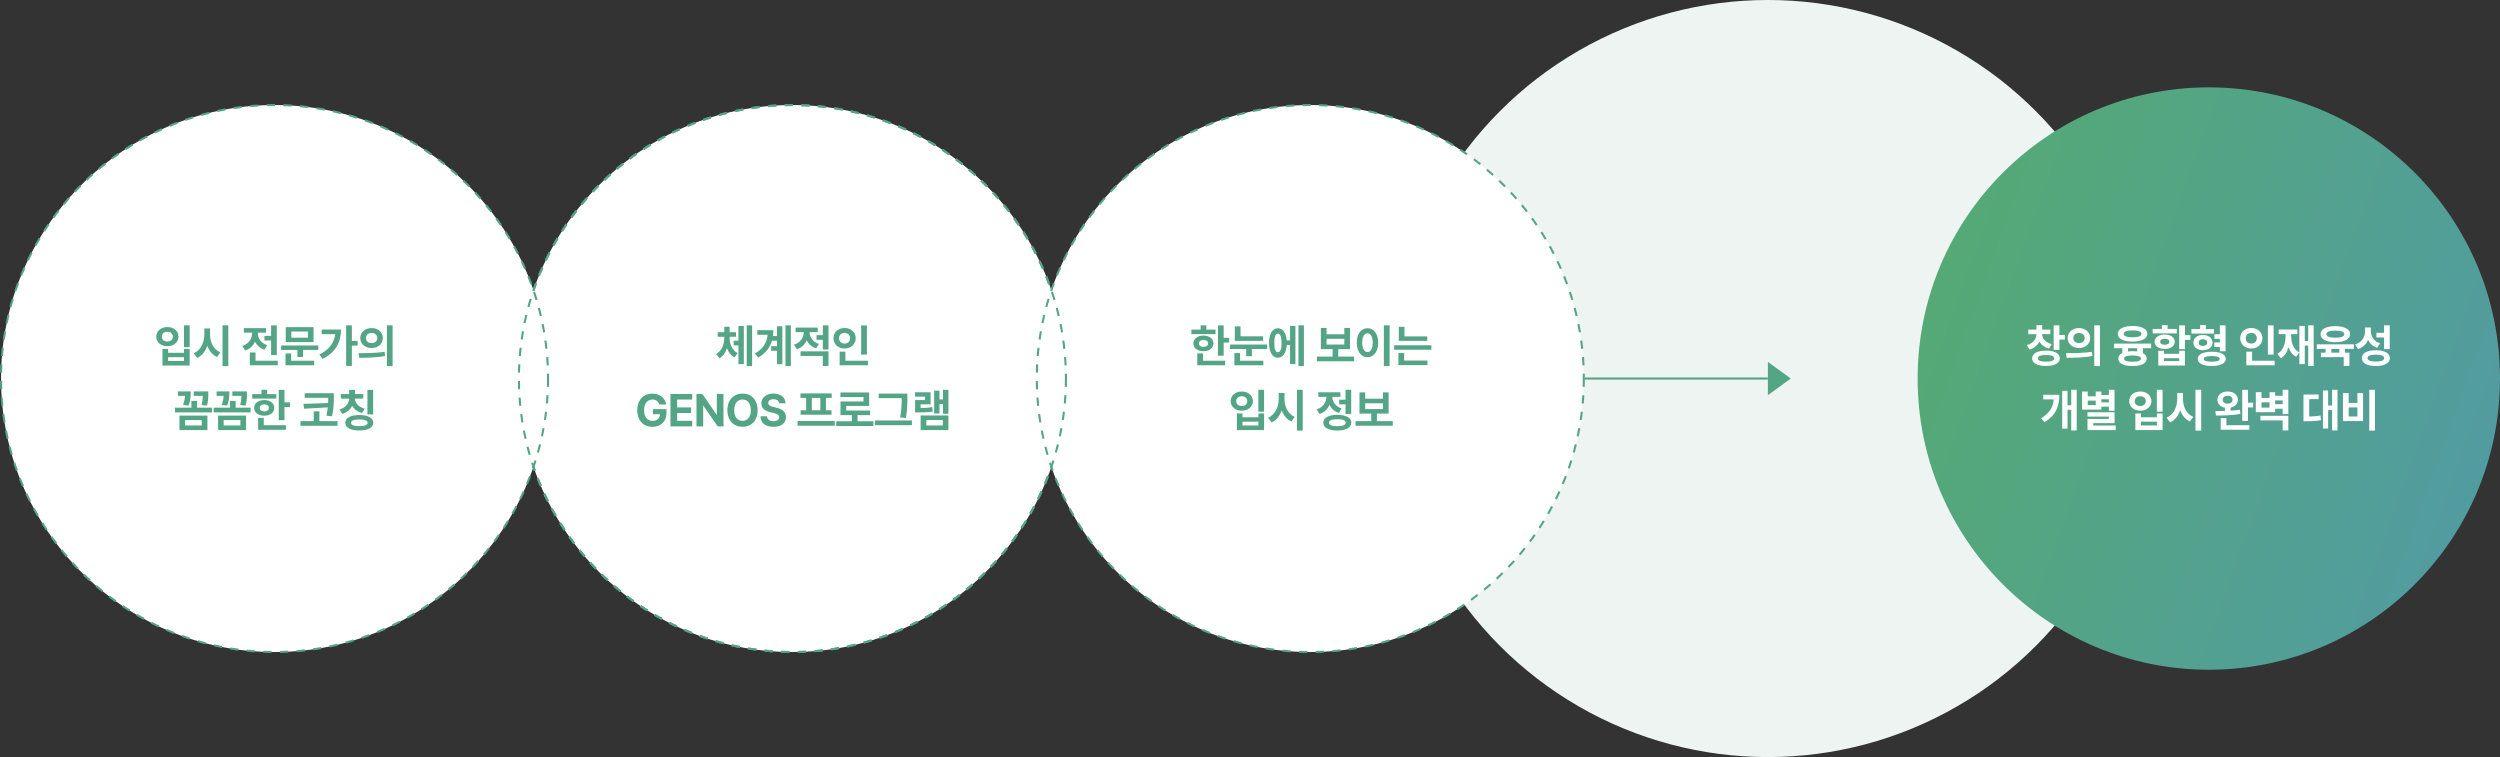
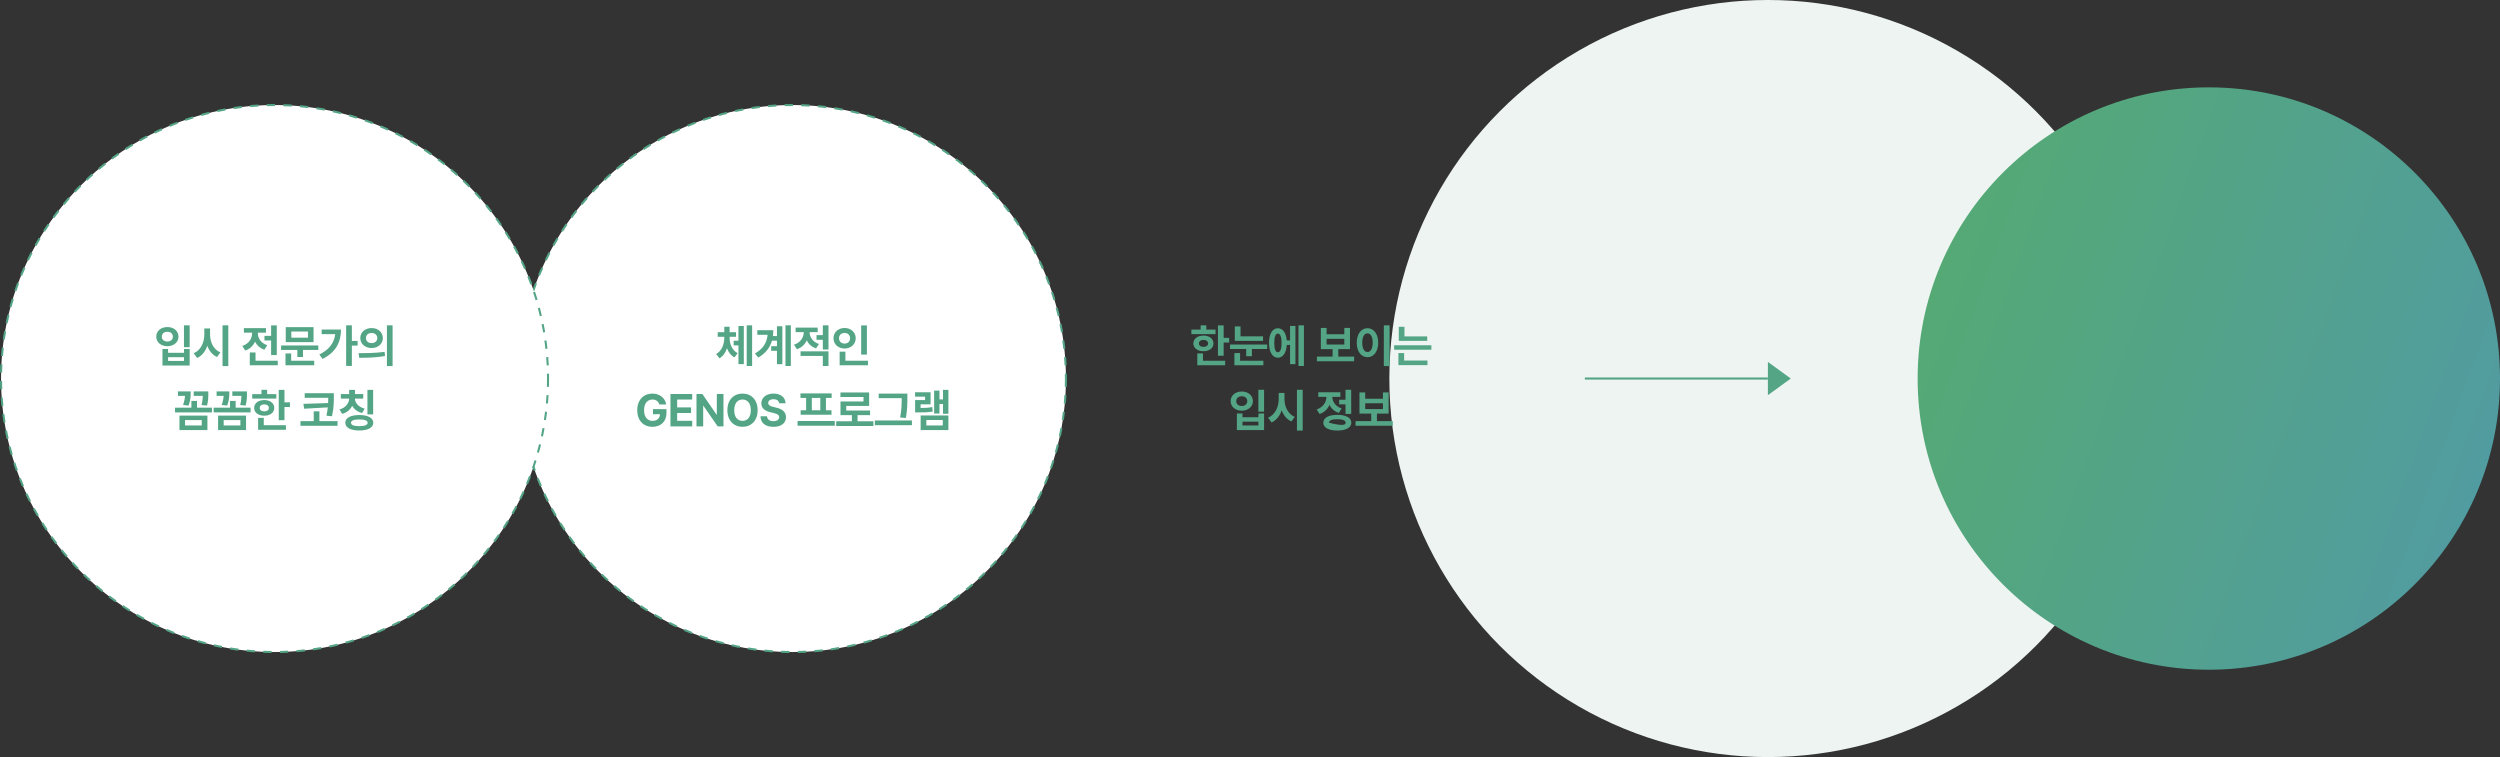
<svg xmlns="http://www.w3.org/2000/svg" width="1202" height="364" viewBox="0 0 1202 364" fill="none">
  <rect x="0" y="0" width="1202" height="364" fill="#333333" stroke="none" />
  <circle cx="850" cy="182" r="182" fill="#EDF4F1" />
  <circle cx="381" cy="182" r="131.5" fill="white" stroke="#54A585" stroke-dasharray="4 4" />
  <circle cx="1062" cy="182" r="140" fill="url(#paint0_linear_5088_10180)" />
-   <path d="M985.799 158.488V160.637H981.846C981.878 162.635 983.274 164.633 986.422 165.449L985.176 167.598C982.952 167.007 981.416 165.771 980.535 164.203C979.676 165.986 978.107 167.404 975.808 168.092L974.498 165.943C977.645 165.084 979.096 162.871 979.117 160.637H975.185V158.488H979.117V156.34H981.888V158.488H985.799ZM977.054 172.303C977.044 169.929 979.59 168.586 983.758 168.586C987.84 168.586 990.343 169.929 990.353 172.303C990.343 174.612 987.84 175.955 983.758 175.955C979.59 175.955 977.044 174.612 977.054 172.303ZM979.804 172.303C979.783 173.366 981.158 173.893 983.758 173.893C986.293 173.893 987.646 173.366 987.646 172.303C987.646 171.186 986.293 170.691 983.758 170.691C981.158 170.691 979.783 171.186 979.804 172.303ZM987.41 168.221V156.426H990.16V161.066H992.803V163.279H990.16V168.221H987.41ZM999.56 157.736C1002.66 157.726 1004.96 159.724 1004.97 162.527C1004.96 165.342 1002.66 167.329 999.56 167.34C996.477 167.329 994.114 165.342 994.124 162.527C994.114 159.724 996.477 157.726 999.56 157.736ZM993.308 169.789C996.799 169.8 1001.63 169.757 1005.81 169.166L1006.03 171.143C1001.69 171.991 997.046 172.023 993.63 172.023L993.308 169.789ZM996.853 162.527C996.842 164.074 998.013 164.966 999.56 164.955C1001.12 164.966 1002.3 164.074 1002.31 162.527C1002.3 161.002 1001.12 160.1 999.56 160.1C998.013 160.1 996.842 161.002 996.853 162.527ZM1006.93 176.02V156.426H1009.66V176.02H1006.93ZM1034.26 165.191V167.404H1030.3V169.768C1031.48 170.369 1032.12 171.261 1032.13 172.41C1032.11 174.72 1029.54 175.998 1025.32 175.998C1021.03 175.998 1018.47 174.72 1018.47 172.41C1018.47 171.218 1019.15 170.305 1020.42 169.692V167.404H1016.43V165.191H1034.26ZM1018.21 160.529C1018.21 158.166 1020.99 156.727 1025.34 156.727C1029.66 156.727 1032.44 158.166 1032.45 160.529C1032.44 162.85 1029.66 164.246 1025.34 164.246C1020.99 164.246 1018.21 162.85 1018.21 160.529ZM1021.07 160.529C1021.05 161.604 1022.6 162.162 1025.34 162.162C1028.04 162.162 1029.62 161.604 1029.62 160.529C1029.62 159.423 1028.04 158.854 1025.34 158.854C1022.6 158.854 1021.05 159.423 1021.07 160.529ZM1021.26 172.41C1021.25 173.431 1022.61 173.914 1025.32 173.914C1027.97 173.914 1029.37 173.431 1029.38 172.41C1029.37 171.4 1027.97 170.917 1025.32 170.906C1022.61 170.917 1021.25 171.4 1021.26 172.41ZM1023.15 168.973C1023.82 168.887 1024.54 168.844 1025.32 168.844C1026.13 168.844 1026.88 168.887 1027.55 168.983V167.404H1023.15V168.973ZM1050.51 156.426V161.131H1053.15V163.408H1050.51V167.877H1047.76V156.426H1050.51ZM1035 160.293V158.145H1039.45V156.297H1042.18V158.145H1046.6V160.293H1035ZM1035.94 164.311C1035.94 162.227 1037.92 160.852 1040.8 160.852C1043.65 160.852 1045.61 162.227 1045.61 164.311C1045.61 166.395 1043.65 167.77 1040.8 167.77C1037.92 167.77 1035.94 166.395 1035.94 164.311ZM1037.71 175.762V168.629H1040.44V170.111H1047.76V168.629H1050.51V175.762H1037.71ZM1038.63 164.311C1038.62 165.256 1039.49 165.761 1040.8 165.771C1042.12 165.761 1043.01 165.256 1043.01 164.311C1043.01 163.397 1042.12 162.85 1040.8 162.871C1039.49 162.85 1038.62 163.397 1038.63 164.311ZM1040.44 173.613H1047.76V172.217H1040.44V173.613ZM1064.49 158.23V160.4H1053.62V158.23H1057.83V156.254H1060.56V158.23H1064.49ZM1054.58 164.719C1054.56 162.549 1056.46 161.056 1059.16 161.045C1061.84 161.056 1063.78 162.549 1063.8 164.719C1063.78 166.91 1061.84 168.36 1059.16 168.35C1056.46 168.36 1054.56 166.91 1054.58 164.719ZM1056.67 172.561C1056.66 170.391 1059.23 169.112 1063.41 169.123C1067.57 169.112 1070.15 170.391 1070.16 172.561C1070.15 174.688 1067.57 175.987 1063.41 175.977C1059.23 175.987 1056.66 174.688 1056.67 172.561ZM1057.14 164.719C1057.13 165.771 1057.92 166.33 1059.16 166.33C1060.38 166.33 1061.24 165.771 1061.24 164.719C1061.24 163.677 1060.38 163.097 1059.16 163.086C1057.92 163.097 1057.13 163.677 1057.14 164.719ZM1059.55 172.561C1059.55 173.452 1060.91 173.914 1063.41 173.914C1065.86 173.914 1067.22 173.452 1067.22 172.561C1067.22 171.626 1065.86 171.207 1063.41 171.186C1060.91 171.207 1059.55 171.626 1059.55 172.561ZM1064.66 166.824V164.633H1067.32V162.914H1064.7V160.723H1067.32V156.426H1070.05V168.887H1067.32V166.824H1064.66ZM1093.15 156.447V170.498H1090.4V156.447H1093.15ZM1077.08 162.613C1077.08 159.745 1079.42 157.683 1082.43 157.693C1085.42 157.683 1087.77 159.745 1087.78 162.613C1087.77 165.524 1085.42 167.576 1082.43 167.576C1079.42 167.576 1077.08 165.524 1077.08 162.613ZM1079.76 162.613C1079.74 164.246 1080.89 165.191 1082.43 165.191C1083.91 165.191 1085.06 164.246 1085.07 162.613C1085.06 161.023 1083.91 160.067 1082.43 160.078C1080.89 160.067 1079.74 161.023 1079.76 162.613ZM1080.04 175.633V169.08H1082.81V173.441H1093.66V175.633H1080.04ZM1112.41 156.426V175.977H1109.79V166.18H1108.13V175.074H1105.53V169.478L1103.99 171.529C1102.17 170.573 1101 168.951 1100.3 166.964C1099.66 169.252 1098.51 171.121 1096.64 172.238L1094.94 170.133C1097.92 168.457 1098.91 164.998 1098.92 161.26V160.637H1095.61V158.445H1104.57V160.637H1101.58V161.26C1101.58 164.665 1102.59 167.909 1105.53 169.435V156.705H1108.13V163.945H1109.79V156.426H1112.41ZM1131.76 165.557V167.727H1127.46V169.553H1129.59V175.977H1126.86V171.701H1115.9V169.553H1118.14V167.727H1113.92V165.557H1131.76ZM1115.71 160.658C1115.71 158.273 1118.51 156.802 1122.84 156.812C1127.14 156.802 1129.94 158.273 1129.95 160.658C1129.94 163.054 1127.14 164.525 1122.84 164.525C1118.51 164.525 1115.71 163.054 1115.71 160.658ZM1118.57 160.658C1118.54 161.818 1120.1 162.398 1122.84 162.398C1125.54 162.398 1127.12 161.818 1127.12 160.658C1127.12 159.53 1125.54 158.929 1122.84 158.939C1120.1 158.929 1118.54 159.53 1118.57 160.658ZM1120.91 169.553H1124.75V167.727H1120.91V169.553ZM1139.89 159.09C1139.88 161.7 1141.22 164.117 1144.36 165.084L1142.92 167.232C1140.81 166.502 1139.38 165.159 1138.56 163.397C1137.7 165.438 1136.12 167.039 1133.77 167.834L1132.33 165.643C1135.67 164.568 1137.11 161.947 1137.12 159.219V157.436H1139.89V159.09ZM1135.57 172.195C1135.57 169.789 1138.13 168.382 1142.3 168.393C1146.47 168.382 1149.03 169.789 1149.04 172.195C1149.03 174.612 1146.47 175.987 1142.3 175.977C1138.13 175.987 1135.57 174.612 1135.57 172.195ZM1138.3 172.195C1138.3 173.28 1139.71 173.85 1142.3 173.85C1144.89 173.85 1146.3 173.28 1146.31 172.195C1146.3 171.078 1144.89 170.52 1142.3 170.52C1139.71 170.52 1138.3 171.078 1138.3 172.195ZM1142.57 162.248V160.014H1146.25V156.426H1148.98V167.877H1146.25V162.248H1142.57ZM998.485 187.426V206.977H995.843V197.029H994.059V206.117H991.503V187.941H994.059V194.838H995.843V187.426H998.485ZM981.384 201.068C985.369 198.727 987.088 195.858 987.453 192.023H982.372V189.832H990.128C990.117 195.289 988.484 199.758 982.973 202.959L981.384 201.068ZM1016.67 187.426V197.48H1013.94V195.525H1010.33V196.922H1001.03V188.264H1003.78V190.541H1007.63V188.264H1010.33V189.918H1013.94V187.426H1016.67ZM1003.65 200.316V198.211H1016.67V203.432H1006.42V204.613H1017.25V206.762H1003.67V201.434H1013.94V200.316H1003.65ZM1003.78 194.773H1007.63V192.625H1003.78V194.773ZM1010.33 193.463H1013.94V191.959H1010.33V193.463ZM1039.77 187.426V197.932H1037.02V187.426H1039.77ZM1023.7 192.883C1023.7 190.133 1026 188.221 1029.05 188.242C1032.09 188.221 1034.39 190.133 1034.4 192.883C1034.39 195.547 1032.09 197.459 1029.05 197.459C1026 197.459 1023.7 195.547 1023.7 192.883ZM1026.38 192.883C1026.36 194.333 1027.48 195.203 1029.05 195.203C1030.57 195.203 1031.68 194.333 1031.69 192.883C1031.68 191.411 1030.57 190.509 1029.05 190.52C1027.48 190.509 1026.36 191.411 1026.38 192.883ZM1026.68 206.762V198.791H1029.39V200.617H1037.04V198.791H1039.77V206.762H1026.68ZM1029.39 204.549H1037.04V202.744H1029.39V204.549ZM1049.58 191.852C1049.57 195.439 1051.2 199.038 1054.52 200.445L1052.91 202.637C1050.67 201.627 1049.13 199.672 1048.23 197.255C1047.35 199.897 1045.75 202.024 1043.37 203.109L1041.71 200.832C1045.13 199.393 1046.79 195.644 1046.81 191.852V188.93H1049.58V191.852ZM1055.57 207.02V187.426H1058.34V207.02H1055.57ZM1071.06 188.221C1073.92 188.231 1075.97 189.832 1075.98 192.195C1075.97 194.107 1074.57 195.568 1072.48 196.02V197.448C1074.02 197.352 1075.54 197.212 1076.97 197.008L1077.18 199.006C1073.16 199.715 1068.68 199.812 1065.41 199.801L1065.13 197.631C1066.49 197.631 1068.06 197.62 1069.73 197.577V196.041C1067.57 195.611 1066.13 194.14 1066.14 192.195C1066.13 189.832 1068.18 188.231 1071.06 188.221ZM1067.71 206.611V201.047H1070.46V204.42H1081.48V206.611H1067.71ZM1068.7 192.195C1068.68 193.388 1069.68 194.075 1071.06 194.086C1072.47 194.075 1073.4 193.388 1073.4 192.195C1073.4 190.971 1072.46 190.305 1071.06 190.283C1069.68 190.305 1068.68 190.971 1068.7 192.195ZM1078.07 202.357V187.447H1080.82V193.592H1083.31V195.869H1080.82V202.357H1078.07ZM1087.34 188.564V191.336H1091.18V188.564H1093.89V190.305H1097.5V187.426H1100.23V199.092H1097.5V196.535H1093.89V198.189H1084.59V188.564H1087.34ZM1086.8 202.121V199.93H1100.23V206.977H1097.5V202.121H1086.8ZM1087.34 195.977H1091.18V193.441H1087.34V195.977ZM1093.89 194.322H1097.5V192.496H1093.89V194.322ZM1123.86 187.426V206.977H1121.26V197.158H1119.37V206.031H1116.86V187.748H1119.37V194.967H1121.26V187.426H1123.86ZM1107.51 202.551V189.682H1114.79V191.895H1110.26V200.252C1112.15 200.22 1113.83 200.112 1115.72 199.779L1115.91 202.014C1113.53 202.465 1111.44 202.54 1108.86 202.551H1107.51ZM1141.9 187.426V207.02H1139.13V187.426H1141.9ZM1126.49 202.443V188.973H1129.24V193.742H1133.45V188.973H1136.16V202.443H1126.49ZM1129.24 200.23H1133.45V195.869H1129.24V200.23Z" fill="white" />
  <circle cx="132" cy="182" r="131.5" fill="white" stroke="#54A585" stroke-dasharray="4 4" />
-   <circle cx="630" cy="182" r="131.5" fill="white" stroke="#54A585" stroke-dasharray="4 4" />
  <path d="M91.195 156.426V166.932H88.445V156.426H91.195ZM75.125 161.883C75.125 159.133 77.424 157.221 80.474 157.242C83.514 157.221 85.813 159.133 85.824 161.883C85.813 164.547 83.514 166.459 80.474 166.459C77.424 166.459 75.125 164.547 75.125 161.883ZM77.81 161.883C77.789 163.333 78.906 164.203 80.474 164.203C82 164.203 83.106 163.333 83.117 161.883C83.106 160.411 82 159.509 80.474 159.52C78.906 159.509 77.789 160.411 77.81 161.883ZM78.111 175.762V167.791H80.818V169.617H88.466V167.791H91.195V175.762H78.111ZM80.818 173.549H88.466V171.744H80.818V173.549ZM101.003 160.852C100.992 164.439 102.625 168.038 105.944 169.445L104.333 171.637C102.099 170.627 100.552 168.672 99.66 166.255C98.779 168.897 97.179 171.024 94.794 172.109L93.14 169.832C96.556 168.393 98.221 164.644 98.232 160.852V157.93H101.003V160.852ZM106.997 176.02V156.426H109.769V176.02H106.997ZM133.08 156.447V170.713H130.352V163.709H127.15V161.496H130.352V156.447H133.08ZM116.494 166.309C119.728 165.299 121.188 162.753 121.199 160.25V159.949H117.268V157.758H127.881V159.949H123.992V160.271C123.981 162.538 125.378 164.955 128.482 165.965L127.129 168.135C124.97 167.426 123.477 166.008 122.628 164.257C121.758 166.201 120.2 167.78 117.891 168.543L116.494 166.309ZM120.104 175.633V169.467H122.854V173.441H133.553V175.633H120.104ZM153.05 166.094V168.264H145.681V171.637H142.974V168.264H135.154V166.094H153.05ZM137.259 175.633V169.939H139.988V173.441H151.074V175.633H137.259ZM137.388 164.482V157.285H150.751V164.482H137.388ZM140.074 162.355H148.066V159.412H140.074V162.355ZM169.175 156.426V163.924H171.946V166.18H169.175V175.934H166.425V156.426H169.175ZM153.534 170.455C158.164 168.135 160.656 165.02 161.172 160.658H154.651V158.424H163.954C163.933 164.268 161.655 169.327 155.081 172.561L153.534 170.455ZM178.66 157.736C181.765 157.726 184.064 159.724 184.075 162.527C184.064 165.342 181.765 167.329 178.66 167.34C175.577 167.329 173.214 165.342 173.225 162.527C173.214 159.724 175.577 157.726 178.66 157.736ZM172.409 169.789C175.9 169.8 180.734 169.757 184.912 169.166L185.127 171.143C180.787 171.991 176.147 172.023 172.731 172.023L172.409 169.789ZM175.953 162.527C175.943 164.074 177.114 164.966 178.66 164.955C180.218 164.966 181.4 164.074 181.41 162.527C181.4 161.002 180.218 160.1 178.66 160.1C177.114 160.1 175.943 161.002 175.953 162.527ZM186.03 176.02V156.426H188.758V176.02H186.03ZM100.16 188.178V189.381C100.16 190.724 100.16 192.604 99.537 195.01L96.894 194.752C97.367 192.883 97.474 191.465 97.506 190.326H93.134V188.178H100.16ZM84.154 198.275V196.02H92.017V192.775H94.724V196.02H101.9V198.275H84.154ZM85.572 190.326V188.178H91.673V189.016C91.673 190.251 91.673 192.335 90.663 195.01L88.021 194.709C88.676 192.818 88.891 191.4 88.956 190.326H85.572ZM86.281 206.762V199.822H99.73V206.762H86.281ZM88.966 204.57H97.001V201.971H88.966V204.57ZM118.733 188.178V189.381C118.733 190.724 118.733 192.604 118.11 195.01L115.468 194.752C115.94 192.883 116.048 191.465 116.08 190.326H111.708V188.178H118.733ZM102.727 198.275V196.02H110.591V192.775H113.298V196.02H120.473V198.275H102.727ZM104.145 190.326V188.178H110.247V189.016C110.247 190.251 110.247 192.335 109.237 195.01L106.595 194.709C107.25 192.818 107.465 191.4 107.529 190.326H104.145ZM104.854 206.762V199.822H118.304V206.762H104.854ZM107.54 204.57H115.575V201.971H107.54V204.57ZM136.77 187.447V193.441H139.412V195.676H136.77V202.035H134.02V187.447H136.77ZM121.258 191.658V189.488H125.705V187.404H128.434V189.488H132.86V191.658H121.258ZM122.203 196.127C122.203 193.86 124.212 192.346 127.059 192.346C129.895 192.346 131.871 193.86 131.871 196.127C131.871 198.383 129.895 199.865 127.059 199.865C124.212 199.865 122.203 198.383 122.203 196.127ZM124.094 206.633V200.918H126.823V204.441H137.479V206.633H124.094ZM124.889 196.127C124.878 197.201 125.748 197.781 127.059 197.781C128.38 197.781 129.272 197.201 129.272 196.127C129.272 195.042 128.38 194.44 127.059 194.43C125.748 194.44 124.878 195.042 124.889 196.127ZM160.511 189.059V190.799C160.5 193.151 160.543 195.923 159.63 200.145L156.944 199.865C157.267 198.383 157.471 197.062 157.6 195.869L146.245 196.514L145.859 194.172L157.761 193.785C157.815 192.861 157.815 192.023 157.825 191.25H146.503V189.059H160.511ZM144.462 204.721V202.486H150.843V197.76H153.571V202.486H162.294V204.721H144.462ZM174.637 189.467V191.637H170.641C170.706 193.635 172.21 195.644 175.346 196.471L174.079 198.576C171.823 197.996 170.233 196.739 169.32 195.117C168.45 196.922 166.849 198.361 164.518 199.006L163.208 196.879C166.323 196.009 167.805 193.807 167.87 191.637H163.874V189.467H167.87V187.447H170.663V189.467H174.637ZM166.022 203.26C166.011 200.918 168.579 199.554 172.747 199.543C176.882 199.554 179.45 200.918 179.471 203.26C179.45 205.623 176.882 206.987 172.747 206.977C168.579 206.987 166.011 205.623 166.022 203.26ZM168.772 203.26C168.772 204.345 170.115 204.893 172.747 204.893C175.357 204.893 176.754 204.345 176.764 203.26C176.754 202.218 175.357 201.659 172.747 201.67C170.115 201.659 168.772 202.218 168.772 203.26ZM176.657 199.242V187.447H179.407V199.242H176.657Z" fill="#54A585" />
  <path d="M350.814 162.377C350.814 165.342 351.878 168.317 354.66 169.811L353.156 171.809C351.394 170.906 350.223 169.327 349.536 167.426C348.859 169.499 347.688 171.25 345.916 172.281L344.347 170.219C347.173 168.586 348.215 165.396 348.236 162.377V161.926H345.078V159.734H348.236V157.092H350.793V159.734H353.887V161.926H350.814V162.377ZM352.748 166.072V163.838H355.047V156.748H357.625V175.074H355.047V166.072H352.748ZM359.021 175.977V156.426H361.621V175.977H359.021ZM380.238 156.426V175.977H377.659V156.426H380.238ZM362.986 169.982C366.949 167.641 368.69 164.794 369.066 160.959H364.124V158.746H371.794C371.794 159.724 371.73 160.669 371.612 161.582H373.556V156.855H376.156V175.117H373.556V168.672H370.784V166.459H373.556V163.795H371.16C370.247 167.028 368.249 169.746 364.597 171.916L362.986 169.982ZM393.139 157.521V159.691H389.251C389.261 161.99 390.658 164.364 393.741 165.385L392.387 167.49C390.228 166.813 388.735 165.396 387.886 163.645C387.016 165.589 385.459 167.157 383.149 167.898L381.753 165.729C384.975 164.708 386.436 162.119 386.458 159.691H382.526V157.521H393.139ZM384.911 171.121V168.93H398.339V175.977H395.61V171.121H384.911ZM392.581 163.365V161.131H395.61V156.426H398.339V168.07H395.61V163.365H392.581ZM416.805 156.447V170.498H414.055V156.447H416.805ZM400.735 162.613C400.735 159.745 403.076 157.683 406.084 157.693C409.081 157.683 411.423 159.745 411.434 162.613C411.423 165.524 409.081 167.576 406.084 167.576C403.076 167.576 400.735 165.524 400.735 162.613ZM403.42 162.613C403.399 164.246 404.548 165.191 406.084 165.191C407.567 165.191 408.716 164.246 408.727 162.613C408.716 161.023 407.567 160.067 406.084 160.078C404.548 160.067 403.399 161.023 403.42 162.613ZM403.699 175.633V169.08H406.471V173.441H417.32V175.633H403.699ZM317.018 194.451C316.578 192.99 315.407 192.099 313.709 192.088C311.303 192.099 309.67 193.936 309.67 197.201C309.67 200.488 311.25 202.347 313.731 202.357C315.955 202.347 317.276 201.09 317.319 199.135H313.946V196.707H320.434V198.641C320.434 202.723 317.63 205.215 313.709 205.215C309.348 205.215 306.383 202.164 306.383 197.244C306.383 192.195 309.542 189.23 313.645 189.23C317.158 189.23 319.854 191.39 320.284 194.451H317.018ZM322.357 205V189.445H332.799V192.109H325.58V195.891H332.262V198.555H325.58V202.336H332.82V205H322.357ZM347.849 189.445V205H345.056L338.224 195.117H338.095V205H334.872V189.445H337.708L344.497 199.328H344.648V189.445H347.849ZM364.274 197.223C364.274 202.304 361.127 205.215 357.013 205.215C352.866 205.215 349.729 202.282 349.729 197.223C349.729 192.142 352.866 189.23 357.013 189.23C361.127 189.23 364.274 192.142 364.274 197.223ZM353.016 197.223C353.016 200.542 354.596 202.347 357.013 202.357C359.408 202.347 360.998 200.542 360.987 197.223C360.998 193.893 359.408 192.099 357.013 192.088C354.596 192.099 353.016 193.893 353.016 197.223ZM374.598 193.893C374.469 192.657 373.491 191.938 371.912 191.938C370.28 191.938 369.366 192.689 369.356 193.721C369.345 194.849 370.505 195.354 371.848 195.654L373.244 195.998C375.908 196.61 377.896 197.964 377.907 200.553C377.896 203.399 375.683 205.226 371.891 205.215C368.131 205.226 365.736 203.485 365.639 200.145H368.776C368.883 201.713 370.129 202.508 371.848 202.508C373.545 202.508 374.641 201.713 374.641 200.553C374.641 199.489 373.674 198.995 371.977 198.576L370.28 198.168C367.658 197.523 366.047 196.213 366.047 193.936C366.036 191.11 368.529 189.23 371.934 189.23C375.382 189.23 377.649 191.143 377.692 193.893H374.598ZM401.368 202.422V204.699H383.472V202.422H401.368ZM384.868 191.336V189.145H399.864V191.336H397.114V197.266H399.778V199.414H384.954V197.266H387.575V191.336H384.868ZM390.325 197.266H394.407V191.336H390.325V197.266ZM419.942 202.551V204.807H402.046V202.551H409.587V199.607H404.108V193.033H415.172V190.885H404.087V188.693H417.879V195.182H406.858V197.373H418.331V199.607H412.315V202.551H419.942ZM436.26 189.23V191.572C436.249 194.258 436.249 196.911 435.551 200.961L432.779 200.725C433.521 196.965 433.521 194.172 433.531 191.572V191.422H422.467V189.23H436.26ZM420.619 204.42V202.164H438.451V204.42H420.619ZM455.994 187.447V198.963H453.394V194.236H451.697V198.812H449.14V187.791H451.697V192.045H453.394V187.447H455.994ZM439.966 190.713V188.586H447.421V194.408H442.63V196.17C444.768 196.159 446.369 196.062 448.216 195.719L448.453 197.867C446.165 198.265 444.242 198.297 441.341 198.297H439.988V192.367H444.779V190.713H439.966ZM442.652 206.762V199.758H455.994V206.762H442.652ZM445.38 204.57H453.287V201.928H445.38V204.57Z" fill="#54A585" />
-   <path d="M588.336 156.447V162.441H590.978V164.676H588.336V171.035H585.586V156.447H588.336ZM572.824 160.658V158.488H577.271V156.404H580V158.488H584.425V160.658H572.824ZM573.769 165.127C573.769 162.86 575.778 161.346 578.625 161.346C581.461 161.346 583.437 162.86 583.437 165.127C583.437 167.383 581.461 168.865 578.625 168.865C575.778 168.865 573.769 167.383 573.769 165.127ZM575.66 175.633V169.918H578.388V173.441H589.045V175.633H575.66ZM576.455 165.127C576.444 166.201 577.314 166.781 578.625 166.781C579.946 166.781 580.838 166.201 580.838 165.127C580.838 164.042 579.946 163.44 578.625 163.43C577.314 163.44 576.444 164.042 576.455 165.127ZM607.275 161.711V163.881H593.696V156.941H596.446V161.711H607.275ZM591.398 167.791V165.643H609.273V167.791H601.903V171.25H599.175V167.791H591.398ZM593.503 175.633V169.746H596.232V173.441H607.425V175.633H593.503ZM626.922 156.426V175.977H624.301V156.426H626.922ZM610.143 164.891C610.143 160.519 611.808 157.812 614.397 157.822C616.75 157.812 618.361 160.014 618.662 163.666H620.262V156.705H622.84V175.074H620.262V165.836H618.683C618.447 169.671 616.803 172.002 614.397 172.002C611.808 172.002 610.143 169.284 610.143 164.891ZM612.678 164.891C612.657 167.898 613.301 169.381 614.397 169.359C615.525 169.381 616.191 167.898 616.18 164.891C616.191 161.894 615.525 160.4 614.397 160.4C613.301 160.4 612.657 161.894 612.678 164.891ZM651.072 171.465V173.699H633.175V171.465H640.716V167.855H635.066V157.672H637.816V160.701H646.345V157.672H649.074V167.855H643.445V171.465H651.072ZM637.816 165.664H646.345V162.893H637.816V165.664ZM668.12 156.426V176.02H665.349V156.426H668.12ZM652.329 164.762C652.318 160.497 654.499 157.801 657.507 157.801C660.45 157.801 662.641 160.497 662.641 164.762C662.641 169.059 660.45 171.744 657.507 171.744C654.499 171.744 652.318 169.059 652.329 164.762ZM654.972 164.762C654.961 167.673 655.981 169.263 657.507 169.252C658.989 169.263 659.988 167.673 659.999 164.762C659.988 161.861 658.989 160.271 657.507 160.271C655.981 160.271 654.961 161.861 654.972 164.762ZM686.2 161.754V163.902H672.535V157.113H675.264V161.754H686.2ZM670.301 168.156V166.008H688.198V168.156H670.301ZM672.364 175.547V169.746H675.114V173.355H686.328V175.547H672.364ZM607.769 187.426V197.932H605.019V187.426H607.769ZM591.698 192.883C591.698 190.133 593.997 188.221 597.048 188.242C600.088 188.221 602.387 190.133 602.398 192.883C602.387 195.547 600.088 197.459 597.048 197.459C593.997 197.459 591.698 195.547 591.698 192.883ZM594.384 192.883C594.362 194.333 595.48 195.203 597.048 195.203C598.573 195.203 599.68 194.333 599.691 192.883C599.68 191.411 598.573 190.509 597.048 190.52C595.48 190.509 594.362 191.411 594.384 192.883ZM594.685 206.762V198.791H597.392V200.617H605.04V198.791H607.769V206.762H594.685ZM597.392 204.549H605.04V202.744H597.392V204.549ZM617.577 191.852C617.566 195.439 619.199 199.038 622.518 200.445L620.907 202.637C618.672 201.627 617.126 199.672 616.234 197.255C615.353 199.897 613.753 202.024 611.368 203.109L609.713 200.832C613.129 199.393 614.794 195.644 614.805 191.852V188.93H617.577V191.852ZM623.571 207.02V187.426H626.342V207.02H623.571ZM649.654 187.426V199.027H646.925V194.408H643.874V192.195H646.925V187.426H649.654ZM633.046 196.879C636.248 195.805 637.708 193.248 637.773 190.799H633.841V188.607H644.455V190.799H640.566C640.62 193.076 642.016 195.375 645.056 196.385L643.703 198.533C641.554 197.835 640.061 196.417 639.212 194.666C638.353 196.653 636.785 198.254 634.464 199.049L633.046 196.879ZM636.248 203.238C636.248 200.864 638.804 199.468 642.972 199.457C647.151 199.468 649.707 200.864 649.718 203.238C649.707 205.612 647.151 206.998 642.972 206.998C638.804 206.998 636.248 205.612 636.248 203.238ZM638.976 203.238C638.976 204.355 640.383 204.914 642.972 204.914C645.572 204.914 646.979 204.355 646.99 203.238C646.979 202.11 645.572 201.552 642.972 201.562C640.383 201.552 638.976 202.11 638.976 203.238ZM669.645 202.465V204.699H651.749V202.465H659.29V198.855H653.64V188.672H656.39V191.701H664.919V188.672H667.647V198.855H662.018V202.465H669.645ZM656.39 196.664H664.919V193.893H656.39V196.664Z" fill="#54A585" />
-   <circle cx="381" cy="182" r="131.5" stroke="#54A585" stroke-dasharray="4 4" />
+   <path d="M588.336 156.447V162.441H590.978V164.676H588.336V171.035H585.586V156.447H588.336ZM572.824 160.658V158.488H577.271V156.404H580V158.488H584.425V160.658H572.824ZM573.769 165.127C573.769 162.86 575.778 161.346 578.625 161.346C581.461 161.346 583.437 162.86 583.437 165.127C583.437 167.383 581.461 168.865 578.625 168.865C575.778 168.865 573.769 167.383 573.769 165.127ZM575.66 175.633V169.918H578.388V173.441H589.045V175.633H575.66ZM576.455 165.127C576.444 166.201 577.314 166.781 578.625 166.781C579.946 166.781 580.838 166.201 580.838 165.127C580.838 164.042 579.946 163.44 578.625 163.43C577.314 163.44 576.444 164.042 576.455 165.127ZM607.275 161.711V163.881H593.696V156.941H596.446V161.711H607.275ZM591.398 167.791V165.643H609.273V167.791H601.903V171.25H599.175V167.791H591.398ZM593.503 175.633V169.746H596.232V173.441H607.425V175.633H593.503ZM626.922 156.426V175.977H624.301V156.426H626.922ZM610.143 164.891C610.143 160.519 611.808 157.812 614.397 157.822C616.75 157.812 618.361 160.014 618.662 163.666H620.262V156.705H622.84V175.074H620.262V165.836H618.683C618.447 169.671 616.803 172.002 614.397 172.002C611.808 172.002 610.143 169.284 610.143 164.891ZM612.678 164.891C612.657 167.898 613.301 169.381 614.397 169.359C615.525 169.381 616.191 167.898 616.18 164.891C616.191 161.894 615.525 160.4 614.397 160.4C613.301 160.4 612.657 161.894 612.678 164.891ZM651.072 171.465V173.699H633.175V171.465H640.716V167.855H635.066V157.672H637.816V160.701H646.345V157.672H649.074V167.855H643.445V171.465H651.072ZM637.816 165.664H646.345V162.893H637.816V165.664ZM668.12 156.426V176.02H665.349V156.426H668.12ZM652.329 164.762C652.318 160.497 654.499 157.801 657.507 157.801C660.45 157.801 662.641 160.497 662.641 164.762C662.641 169.059 660.45 171.744 657.507 171.744C654.499 171.744 652.318 169.059 652.329 164.762ZM654.972 164.762C654.961 167.673 655.981 169.263 657.507 169.252C658.989 169.263 659.988 167.673 659.999 164.762C659.988 161.861 658.989 160.271 657.507 160.271C655.981 160.271 654.961 161.861 654.972 164.762ZM686.2 161.754V163.902H672.535V157.113H675.264V161.754H686.2ZM670.301 168.156V166.008H688.198V168.156H670.301ZM672.364 175.547V169.746H675.114V173.355H686.328V175.547H672.364ZM607.769 187.426V197.932H605.019V187.426H607.769ZM591.698 192.883C591.698 190.133 593.997 188.221 597.048 188.242C600.088 188.221 602.387 190.133 602.398 192.883C602.387 195.547 600.088 197.459 597.048 197.459C593.997 197.459 591.698 195.547 591.698 192.883ZM594.384 192.883C594.362 194.333 595.48 195.203 597.048 195.203C598.573 195.203 599.68 194.333 599.691 192.883C599.68 191.411 598.573 190.509 597.048 190.52C595.48 190.509 594.362 191.411 594.384 192.883ZM594.685 206.762V198.791H597.392V200.617H605.04V198.791H607.769V206.762H594.685ZM597.392 204.549H605.04V202.744H597.392V204.549ZM617.577 191.852C617.566 195.439 619.199 199.038 622.518 200.445L620.907 202.637C618.672 201.627 617.126 199.672 616.234 197.255C615.353 199.897 613.753 202.024 611.368 203.109L609.713 200.832C613.129 199.393 614.794 195.644 614.805 191.852V188.93H617.577V191.852ZM623.571 207.02V187.426H626.342V207.02H623.571ZM649.654 187.426V199.027H646.925V194.408H643.874V192.195H646.925V187.426H649.654ZM633.046 196.879C636.248 195.805 637.708 193.248 637.773 190.799H633.841V188.607H644.455V190.799H640.566C640.62 193.076 642.016 195.375 645.056 196.385L643.703 198.533C641.554 197.835 640.061 196.417 639.212 194.666C638.353 196.653 636.785 198.254 634.464 199.049L633.046 196.879ZM636.248 203.238C636.248 200.864 638.804 199.468 642.972 199.457C647.151 199.468 649.707 200.864 649.718 203.238C649.707 205.612 647.151 206.998 642.972 206.998C638.804 206.998 636.248 205.612 636.248 203.238ZM638.976 203.238C645.572 204.914 646.979 204.355 646.99 203.238C646.979 202.11 645.572 201.552 642.972 201.562C640.383 201.552 638.976 202.11 638.976 203.238ZM669.645 202.465V204.699H651.749V202.465H659.29V198.855H653.64V188.672H656.39V191.701H664.919V188.672H667.647V198.855H662.018V202.465H669.645ZM656.39 196.664H664.919V193.893H656.39V196.664Z" fill="#54A585" />
  <path d="M762 182L850 182" stroke="#54A585" />
  <path d="M861 182L850 174V190L861 182Z" fill="#54A585" />
  <defs>
    <linearGradient id="paint0_linear_5088_10180" x1="922" y1="42" x2="1259.11" y2="163.36" gradientUnits="userSpaceOnUse">
      <stop stop-color="#55AB6F" />
      <stop offset="1" stop-color="#519AA6" />
    </linearGradient>
  </defs>
</svg>